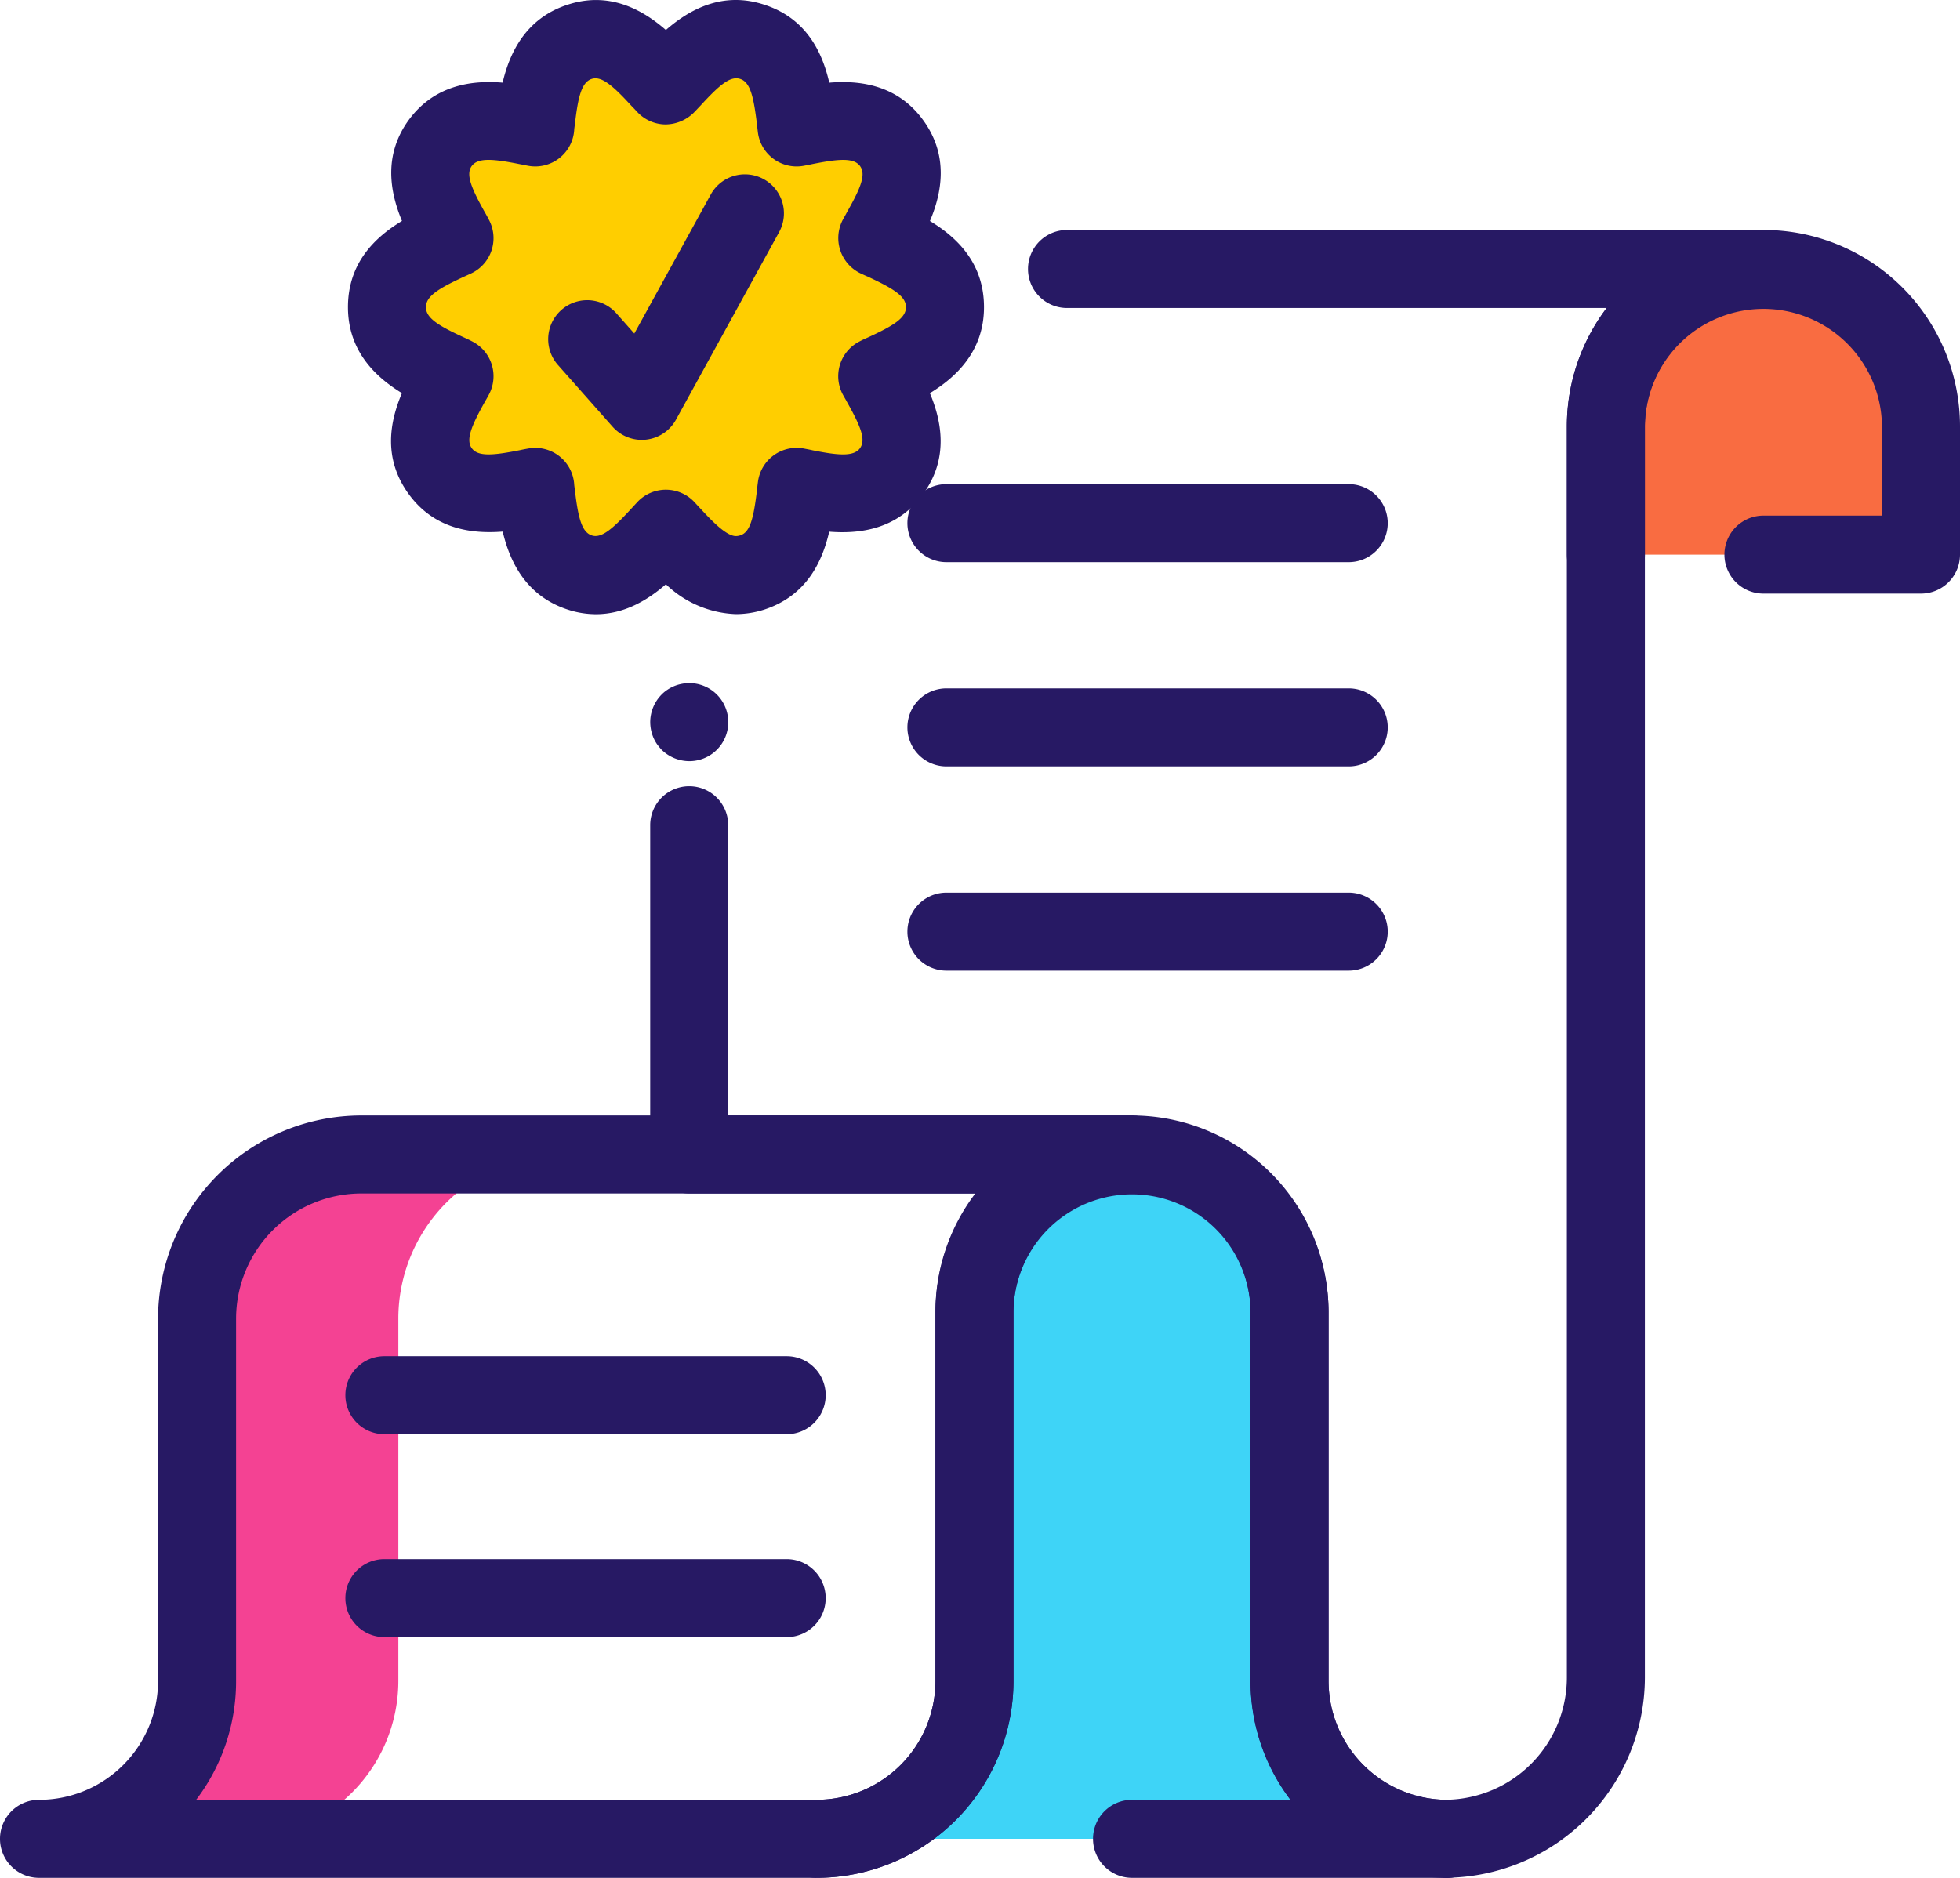
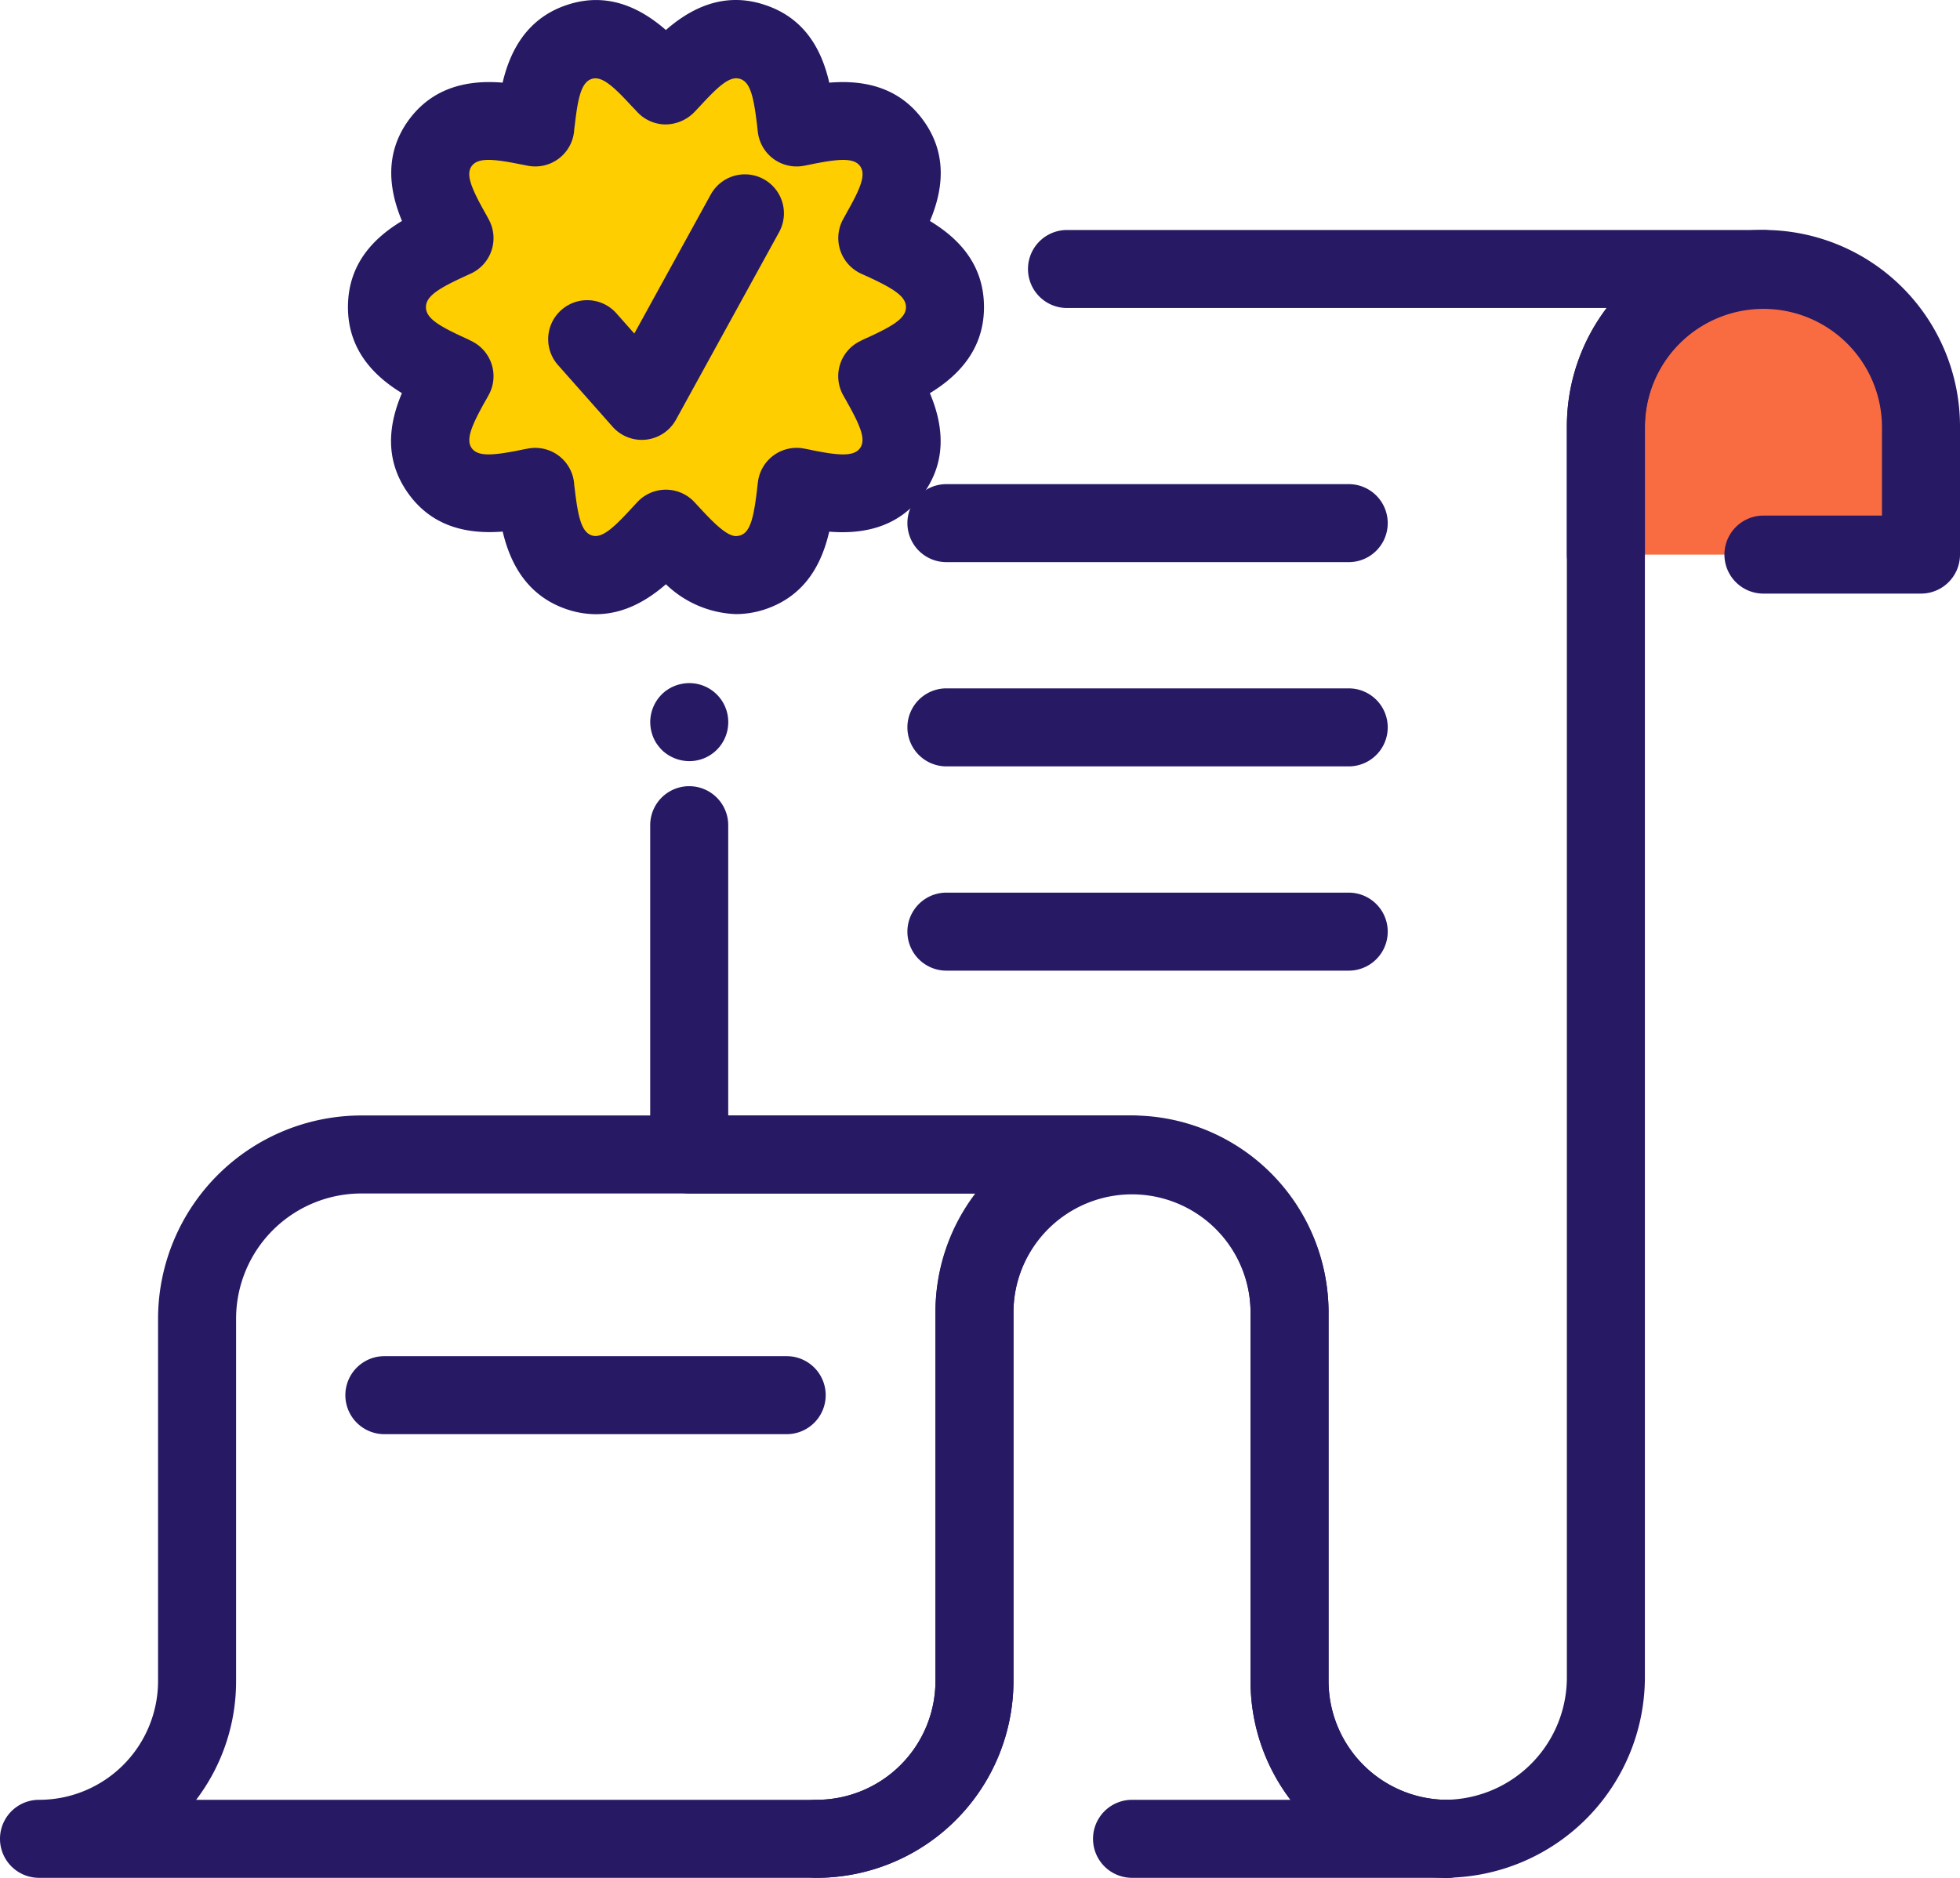
<svg xmlns="http://www.w3.org/2000/svg" width="277.517" height="265.948" viewBox="0 0 277.517 265.948">
  <g transform="translate(-1202.155 -182.532)">
-     <path d="M1281.812,346.036a23.246,23.246,0,0,0-23.257,23.256V420.58a22.38,22.38,0,0,1-22.392,22.372h-28.484a22.346,22.346,0,0,0,22.392-22.372V369.292a23.258,23.258,0,0,1,23.256-23.256Z" fill="#f44293" />
-     <path d="M1406.931,442.956h-89.182a22.367,22.367,0,0,0,22.379-22.379V368.335a22.307,22.307,0,0,1,44.614,0v52.242a22.368,22.368,0,0,0,22.189,22.379Z" fill="#3ed4f7" />
    <path d="M1406.93,448.48h-44.489a5.524,5.524,0,1,1,0-11.048h22.431a27.7,27.7,0,0,1-5.653-16.855V368.336a16.784,16.784,0,0,0-33.567,0v52.241a27.892,27.892,0,0,1-27.9,27.9,5.524,5.524,0,0,1,0-11.048,16.844,16.844,0,0,0,16.856-16.855V368.336a27.831,27.831,0,0,1,55.661,0v52.241a16.84,16.84,0,0,0,16.715,16.855,5.524,5.524,0,0,1-.051,11.048Z" fill="#271964" />
    <path d="M1474.148,242.931v18.15h-44.613v-18.15a22.306,22.306,0,0,1,44.613,0Z" fill="#f96c41" />
    <path d="M1317.749,448.48h-110.07a5.524,5.524,0,0,1,0-11.048,16.841,16.841,0,0,0,16.856-16.855V369.289a28.81,28.81,0,0,1,28.778-28.778h109.128a5.524,5.524,0,0,1,0,11.047,16.8,16.8,0,0,0-16.789,16.778v52.241a27.892,27.892,0,0,1-27.9,27.9Zm-87.821-11.048h87.821a16.844,16.844,0,0,0,16.856-16.855V368.336a27.669,27.669,0,0,1,5.643-16.778h-86.935a17.752,17.752,0,0,0-17.731,17.731v51.288A27.709,27.709,0,0,1,1229.928,437.432Z" fill="#271964" />
    <path d="M1406.93,448.48a27.892,27.892,0,0,1-27.711-27.9V368.336a16.8,16.8,0,0,0-16.778-16.778h-62.7a5.524,5.524,0,0,1-5.524-5.524V299.4a5.523,5.523,0,1,1,11.047,0v41.112h57.173a27.856,27.856,0,0,1,27.825,27.825v52.241a16.84,16.84,0,0,0,16.547,16.853c.074,0,.149-.006.224-.008a17.325,17.325,0,0,0,16.975-17.259V242.931a27.669,27.669,0,0,1,5.643-16.778h-76.419a5.523,5.523,0,0,1,0-11.047h98.611a5.523,5.523,0,1,1,0,11.047,16.8,16.8,0,0,0-16.788,16.778V420.163a28.42,28.42,0,0,1-27.735,28.3C1407.18,448.475,1407.042,448.48,1406.93,448.48Z" fill="#271964" />
    <path d="M1299.745,290.328a5.63,5.63,0,0,1-3.911-1.612,8.023,8.023,0,0,1-.685-.839,5.59,5.59,0,0,1-.508-.952,6.192,6.192,0,0,1-.31-1.038,6.015,6.015,0,0,1-.11-1.083,5.589,5.589,0,0,1,1.613-3.909,4.934,4.934,0,0,1,.839-.687,5.423,5.423,0,0,1,1.989-.817,5.509,5.509,0,0,1,6.606,5.413,5.505,5.505,0,0,1-5.523,5.524Z" fill="#271964" />
    <path d="M1407.121,448.48h-.191a5.533,5.533,0,1,1,5.715-5.535v.011A5.524,5.524,0,0,1,1407.121,448.48Z" fill="#271964" />
    <path d="M1327.24,235.391c-.277.115-.577.253-.877.414.185.346.392.669.531.946,1.959,3.481,4.611,8.23,1.5,12.495-3.112,4.289-8.484,3.228-12.4,2.444-.3-.069-.668-.138-1.037-.207-.046.346-.092.714-.115,1.014-.484,3.989-1.107,9.453-6.179,11.113a7.638,7.638,0,0,1-2.3.369c-3.827,0-6.778-3.205-9.038-5.626-.254-.277-.553-.6-.876-.945-.323.346-.623.668-.876.945-2.674,2.9-6.34,6.87-11.32,5.257-5.072-1.66-5.718-7.124-6.179-11.113-.046-.323-.092-.668-.115-1.014-.392.069-.761.138-1.061.207-3.919.784-9.291,1.845-12.4-2.444-3.089-4.265-.438-9.014,1.5-12.495.161-.277.346-.6.53-.946-.3-.161-.6-.3-.853-.414-3.689-1.684-8.715-3.989-8.715-9.361s5.026-7.677,8.715-9.383l.853-.392c-.184-.346-.369-.692-.53-.968-1.937-3.459-4.588-8.231-1.5-12.5,3.112-4.265,8.484-3.205,12.4-2.421.3.046.669.138,1.061.208.023-.369.069-.715.115-1.015.461-4.011,1.107-9.475,6.179-11.112,4.98-1.614,8.646,2.351,11.32,5.256.253.254.577.6.876.922.323-.322.622-.668.876-.922,2.674-2.9,6.34-6.893,11.343-5.256,5.072,1.637,5.7,7.1,6.179,11.112.023.3.069.646.115,1.015.369-.07.738-.139,1.037-.208,3.92-.784,9.292-1.867,12.4,2.421,3.113,4.265.461,9.037-1.5,12.5-.139.276-.346.622-.531.968.3.138.6.276.877.392,3.665,1.706,8.714,4.011,8.714,9.383S1330.905,233.707,1327.24,235.391Z" fill="#ffce00" />
    <path d="M1286.538,269.517a12.913,12.913,0,0,1-4-.653c-5.946-1.945-8.215-6.847-9.206-11.048-4.345.339-9.67-.3-13.318-5.327-3.682-5.081-2.646-10.283-.952-14.281-3.694-2.251-7.64-5.93-7.64-12.178,0-6.311,3.9-9.943,7.65-12.206-1.666-3.99-2.7-9.252.939-14.273,3.672-5.029,9.026-5.67,13.311-5.314.972-4.154,3.232-9.11,9.223-11.043,5.947-1.938,10.655.764,13.893,3.588,3.245-2.831,7.961-5.545,13.935-3.582,5.995,1.936,8.22,6.784,9.2,11.041,4.334-.362,9.655.3,13.291,5.308,3.687,5.049,2.634,10.324.963,14.284,3.764,2.276,7.652,5.905,7.652,12.2,0,6.248-3.963,9.929-7.661,12.182,1.666,3.963,2.717,9.248-.963,14.29-3.651,5.032-8.995,5.666-13.29,5.323-.989,4.266-3.218,9.082-9.19,11.034a13.23,13.23,0,0,1-4.023.643,15.058,15.058,0,0,1-9.911-4.227C1293.963,267.433,1290.631,269.517,1286.538,269.517Zm9.9-17.632a5.522,5.522,0,0,1,4.036,1.752l.909.982c1.447,1.551,3.58,3.836,4.968,3.836a2.048,2.048,0,0,0,.643-.112c1.381-.453,1.864-2.43,2.346-6.413.019-.252.076-.725.135-1.165a5.523,5.523,0,0,1,6.489-4.712c.451.084.9.17,1.264.254,3.7.74,5.814.907,6.693-.3s.07-3.148-1.84-6.542c-.041-.073-.081-.149-.119-.224l-.109-.186c-.119-.205-.243-.421-.361-.641a5.523,5.523,0,0,1,2.249-7.465c.433-.233.863-.436,1.267-.609,3.674-1.689,5.423-2.768,5.423-4.306s-1.751-2.62-5.432-4.335c-.2-.08-.556-.242-.915-.408a5.551,5.551,0,0,1-2.6-7.623l.478-.865c.035-.069.087-.168.125-.235,1.913-3.375,2.722-5.31,1.843-6.514s-2.993-1.038-6.841-.266c-.228.054-.675.141-1.126.225a5.526,5.526,0,0,1-6.5-4.758c-.062-.5-.1-.833-.128-1.12-.487-4.015-.969-5.97-2.38-6.425-1.4-.455-2.911.841-5.578,3.737-.054.06-.114.123-.17.179l-.246.261c-.194.209-.4.432-.616.645a5.779,5.779,0,0,1-4.012,1.625,5.527,5.527,0,0,1-3.951-1.769c-.248-.268-.513-.553-.723-.762-.056-.056-.112-.114-.167-.175-2.6-2.831-4.189-4.186-5.552-3.743-1.448.468-1.942,2.552-2.394,6.49-.052.365-.078.537-.09.723a5.521,5.521,0,0,1-6.472,5.1c-.243-.043-.479-.09-.7-.138l-.248-.049-.238-.043c-3.855-.773-5.976-.95-6.856.261-.861,1.186-.051,3.135,1.856,6.54.144.243.371.664.595,1.089a5.524,5.524,0,0,1-2.567,7.593l-.9.412c-3.7,1.709-5.462,2.8-5.462,4.348s1.768,2.639,5.484,4.334c.364.167.776.361,1.19.585a5.522,5.522,0,0,1,2.248,7.448c-.223.419-.447.812-.642,1.146-1.847,3.321-2.654,5.271-1.791,6.462.876,1.211,2.994,1.04,6.847.27.223-.054.689-.145,1.184-.231a5.523,5.523,0,0,1,6.471,5.077c.013.2.044.4.071.593.475,4.085.972,6.169,2.428,6.646,1.366.438,2.934-.915,5.54-3.748l.9-.975A5.522,5.522,0,0,1,1296.438,251.885Z" fill="#271964" />
    <path d="M1313.541,385.647h-56.962a5.524,5.524,0,0,1,0-11.048h56.962a5.524,5.524,0,0,1,0,11.048Z" fill="#271964" />
-     <path d="M1313.541,414.391h-56.962a5.523,5.523,0,1,1,0-11.047h56.962a5.523,5.523,0,0,1,0,11.047Z" fill="#271964" />
    <path d="M1393.12,262.145h-56.962a5.524,5.524,0,0,1,0-11.048h56.962a5.524,5.524,0,1,1,0,11.048Z" fill="#271964" />
    <path d="M1393.12,291.07h-56.962a5.523,5.523,0,0,1,0-11.047h56.962a5.523,5.523,0,1,1,0,11.047Z" fill="#271964" />
    <path d="M1393.12,320h-56.962a5.524,5.524,0,0,1,0-11.048h56.962a5.524,5.524,0,1,1,0,11.048Z" fill="#271964" />
    <path d="M1293.027,244.829a5.522,5.522,0,0,1-4.135-1.862l-7.757-8.764a5.524,5.524,0,0,1,8.272-7.323l2.559,2.891,10.822-19.684a5.523,5.523,0,0,1,9.681,5.321l-14.6,26.558a5.527,5.527,0,0,1-4.229,2.829A5.26,5.26,0,0,1,1293.027,244.829Z" fill="#271964" />
    <path d="M1474.148,266.6h-22.307a5.523,5.523,0,1,1,0-11.047h16.783V242.931a16.783,16.783,0,0,0-33.565,0v18.15a5.523,5.523,0,0,1-11.047,0v-18.15a27.83,27.83,0,0,1,55.66,0v18.15A5.523,5.523,0,0,1,1474.148,266.6Z" fill="#271964" />
  </g>
</svg>